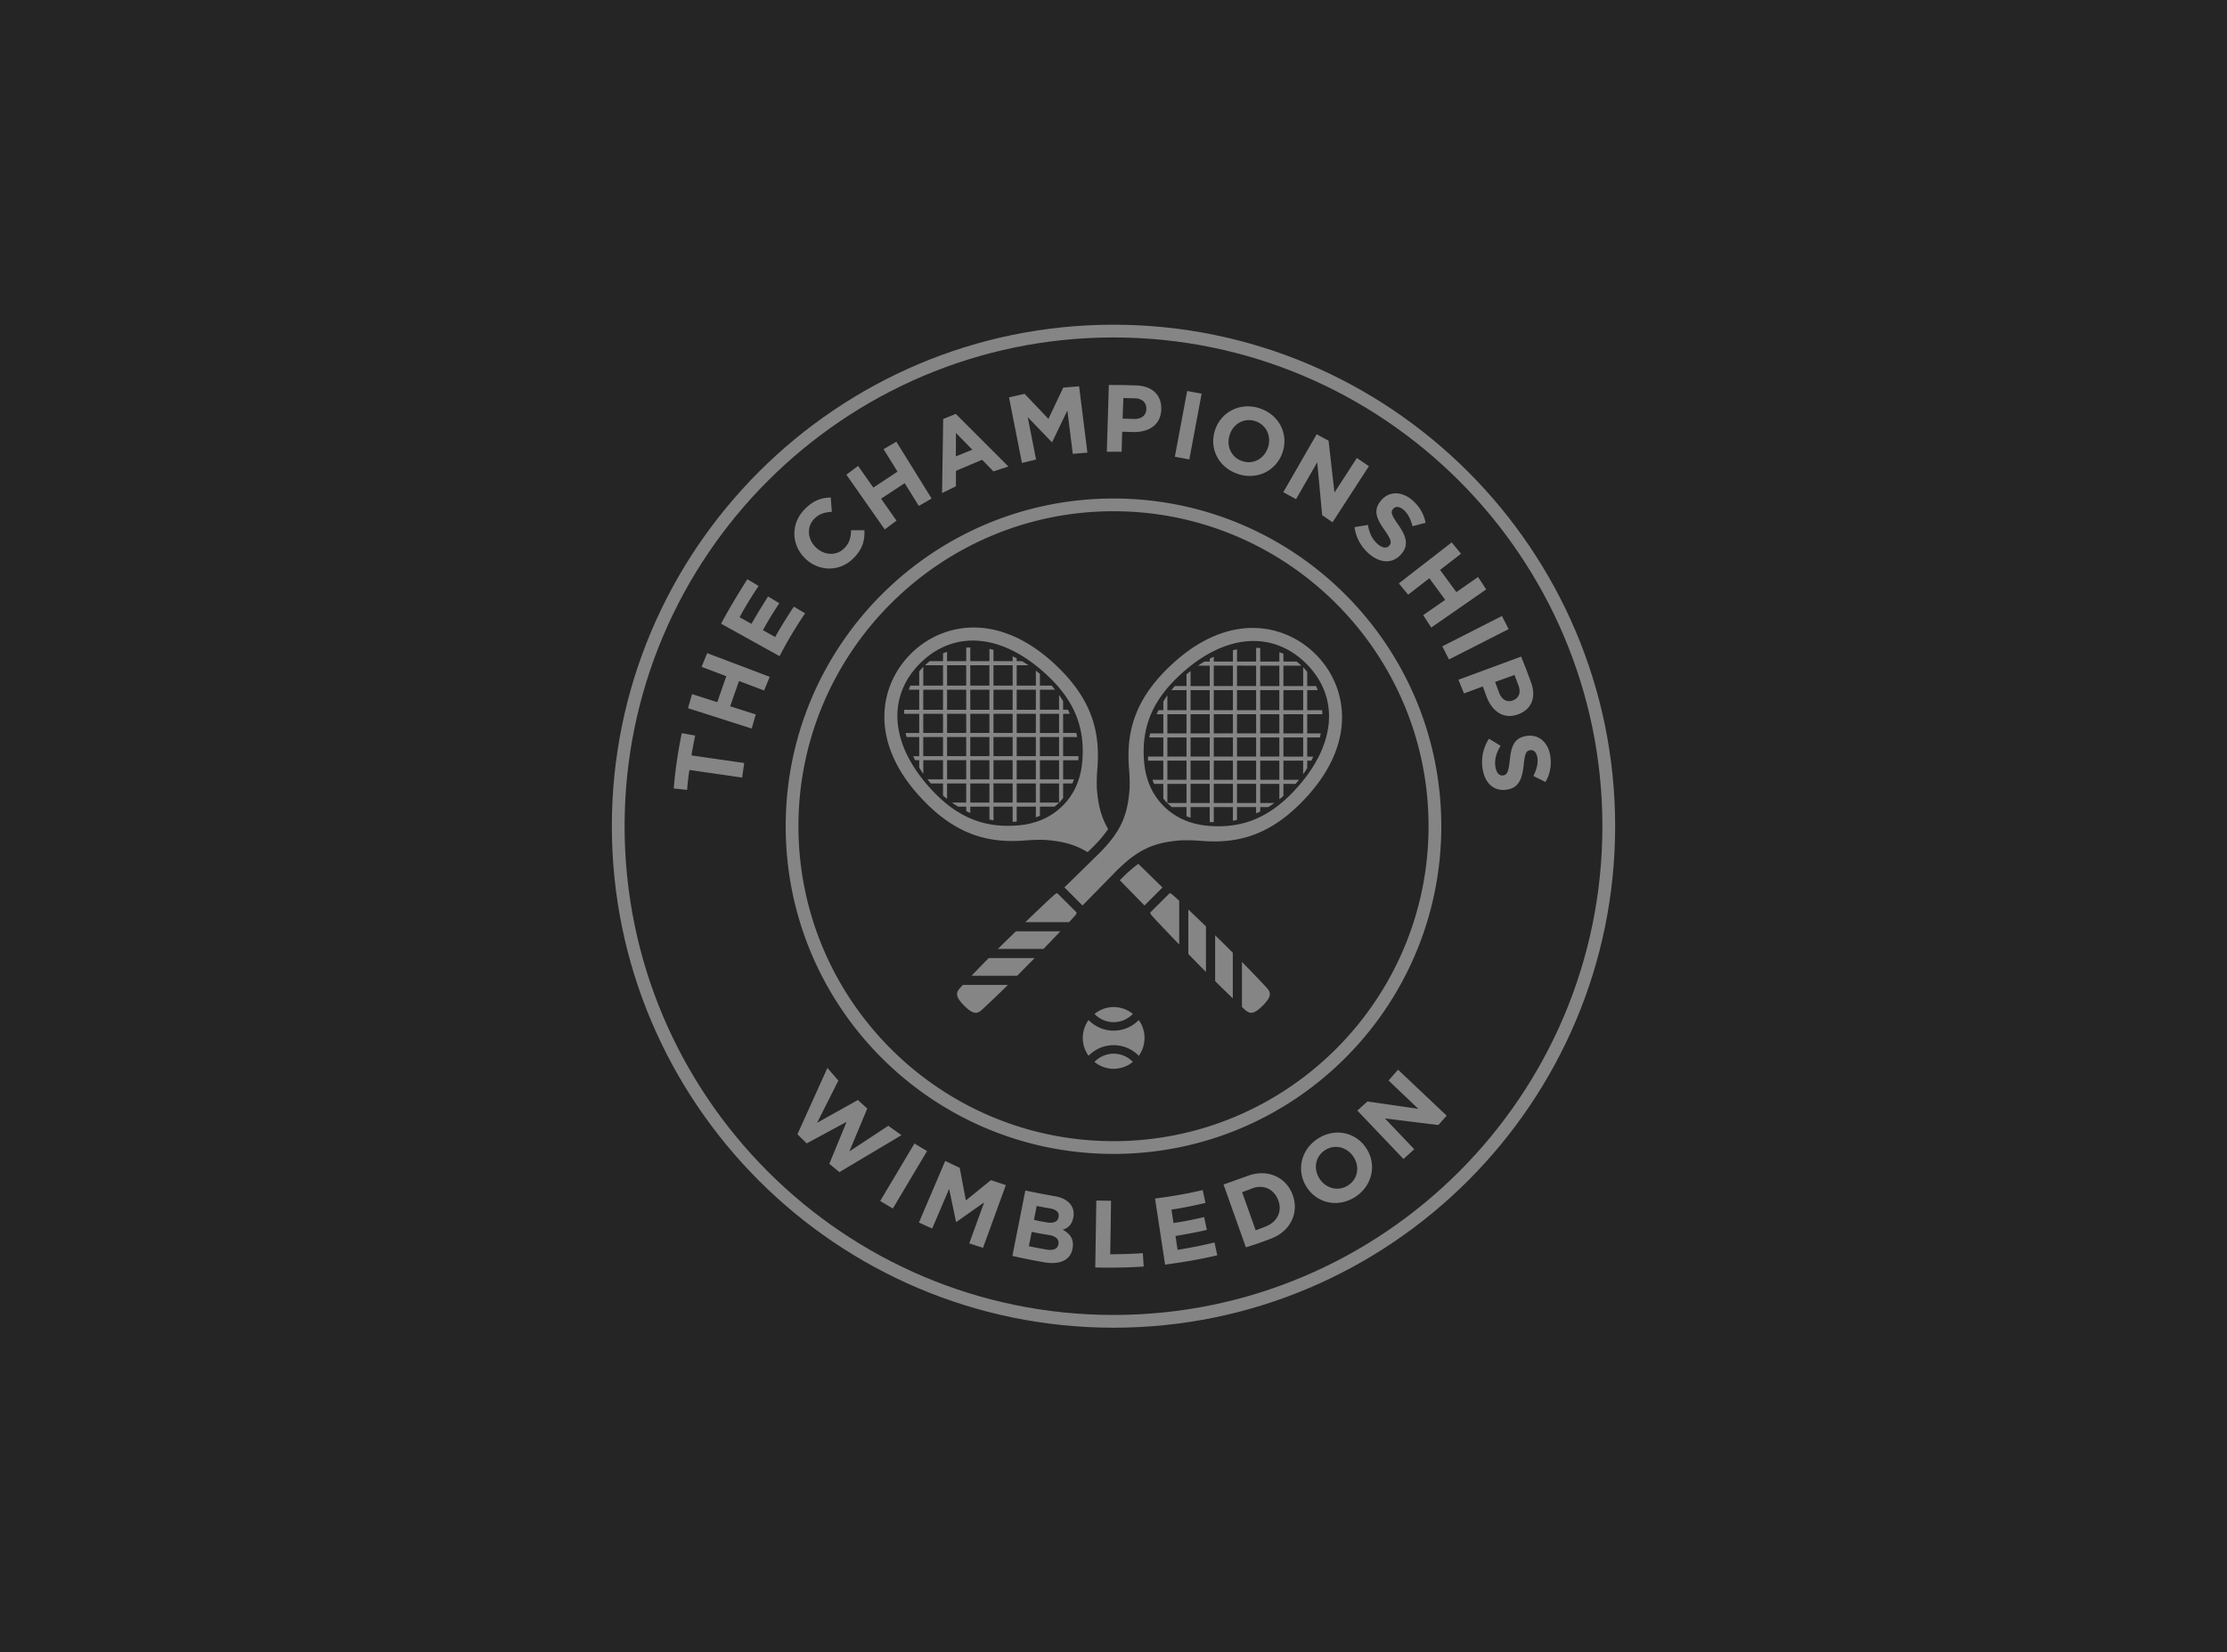
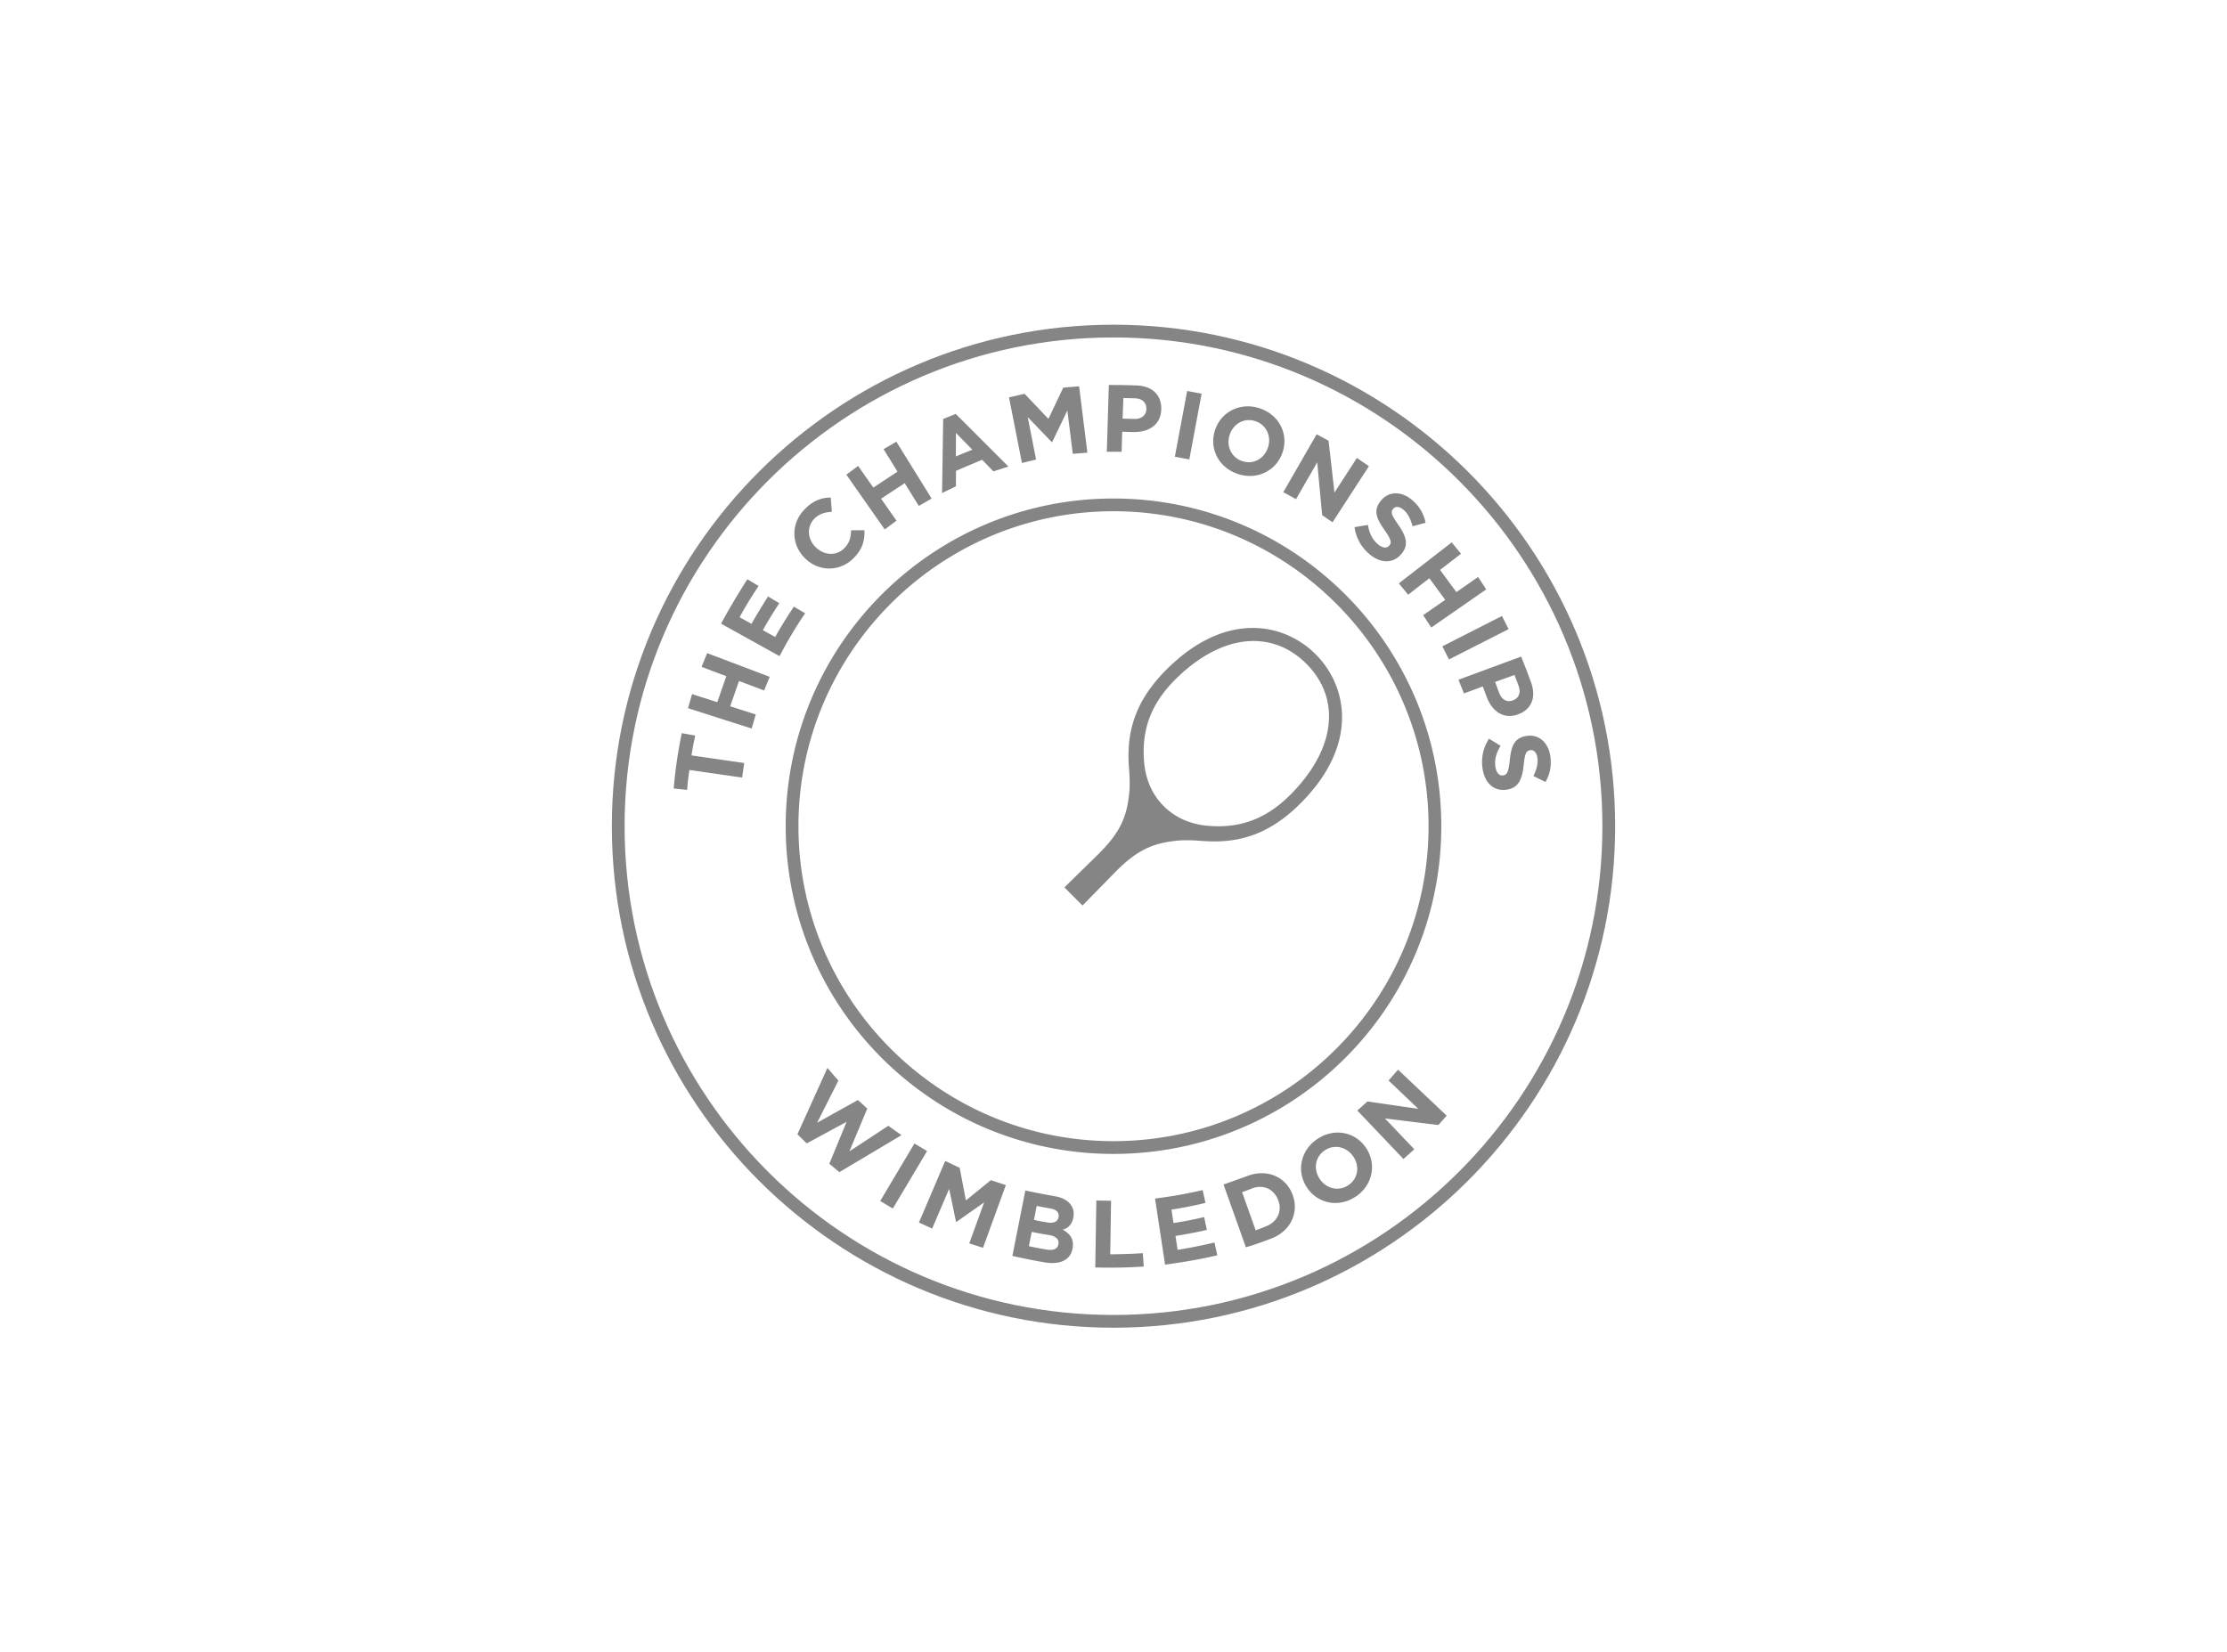
<svg xmlns="http://www.w3.org/2000/svg" width="384" height="285" xml:space="preserve">
-   <path fill="#252525" d="M0 0h384v285H0z" />
  <g fill="#858585">
    <path d="M192 56.003c-47.698 0-86.5 38.802-86.5 86.499 0 47.693 38.802 86.494 86.5 86.494 47.697 0 86.5-38.801 86.5-86.494 0-47.697-38.803-86.499-86.5-86.499zm0 170.795c-46.485 0-84.302-37.813-84.302-84.296 0-46.484 37.816-84.301 84.302-84.301 46.483 0 84.3 37.816 84.3 84.301 0 46.483-37.817 84.296-84.3 84.296z" />
    <path d="M191.998 199.021c31.217 0 56.524-25.308 56.524-56.522 0-31.211-25.308-56.519-56.524-56.519-31.213 0-56.522 25.308-56.522 56.519 0 31.214 25.309 56.522 56.522 56.522zm0-110.845c29.953 0 54.326 24.37 54.326 54.322 0 29.954-24.373 54.322-54.326 54.322-29.954 0-54.323-24.368-54.323-54.322 0-29.952 24.369-54.322 54.323-54.322zM153.171 194.17l-6.713 4.413 3.086-7.388-1.616-1.471-7.038 3.929 3.67-7.28-1.891-2.182-5.172 11.445 1.609 1.569 6.871-3.717-2.978 7.235 1.742 1.438 10.703-6.374zM151.77 207.14l5.905-9.911 2.18 1.298-5.905 9.912zM166.547 207.045l-1.067-5.626-2.497-1.187-4.533 10.623 2.283 1.039 2.926-6.847 1.188 5.686.057.026 4.792-3.378-2.57 7.076 2.375.758 3.936-10.813-2.577-.86zM181.759 206.299c-1.16-.22-2.923-.527-4.961-.971l-2.234 11.291c1.971.438 3.82.811 5.662 1.125 2.582.396 4.428-.425 4.729-2.518l.01-.028c.222-1.528-.484-2.423-1.73-3.113.939-.222 1.67-.964 1.861-2.248l.003-.031c.112-.787-.054-1.459-.499-2.06-.558-.748-1.538-1.258-2.841-1.447zm.751 8.222-.005.036c-.124.849-.849 1.14-1.959.979-1.434-.248-2.404-.436-3.143-.607.065-.281.415-2.091.494-2.463.873.193 2.01.391 2.955.539 1.221.191 1.771.753 1.658 1.516zm.03-4.653-.006.029c-.125.849-.918 1.125-1.986.941-1.072-.182-1.564-.258-2.264-.451.064-.25.398-2.081.475-2.396.324.069 1.203.243 2.311.434 1.103.192 1.577.685 1.47 1.443zM191.431 216.331c.019-.389.147-9.23.147-9.23l-2.539-.04-.184 11.543c2.437.071 5.631.035 8.36-.16 0 0-.114-1.583-.152-2.303a90.784 90.784 0 0 1-5.632.19zM203.05 215.568l-.36-2.394c1.724-.291 3.967-.687 5.411-1.054l-.474-2.207a59.569 59.569 0 0 1-5.283 1.027l-.351-2.317c1.662-.222 4.584-.829 5.862-1.156-.074-.346-.479-2.205-.479-2.205a79.276 79.276 0 0 1-8.215 1.452l1.735 11.406c3.108-.429 6.013-.903 8.997-1.613l-.477-2.21a84.335 84.335 0 0 1-6.366 1.271zM222.851 205.975c-1.178-3.03-4.415-4.446-7.798-3.133l-4.079 1.459 3.853 10.825c1.244-.367 2.488-.779 4.402-1.522 3.383-1.307 4.807-4.573 3.631-7.598l-.009-.031zm-4.452 5.495c-.901.381-1.884.725-1.884.725s-2.202-6.198-2.343-6.58c.561-.176 1.709-.636 1.709-.636 1.938-.751 3.765.078 4.503 1.985l.015.031c.737 1.908-.152 3.698-2 4.475zM235.59 198.051c-1.783-2.754-5.371-3.593-8.36-1.657-2.989 1.934-3.705 5.595-1.922 8.351l.02.029c1.783 2.756 5.371 3.592 8.362 1.659 2.992-1.937 3.702-5.601 1.919-8.352l-.019-.03zm-3.145 6.399c-1.719 1.108-3.831.515-4.911-1.147l-.014-.025c-1.073-1.659-.761-3.788.956-4.899 1.714-1.113 3.828-.518 4.905 1.146l.018.021c1.075 1.663.763 3.795-.954 4.904zM239.428 186.356l5.133 4.889-8.773-1.271-1.743 1.565 7.953 8.357 1.864-1.678-5.056-5.314 9.214 1.135 1.43-1.617-8.385-7.928zM119.869 126.868l-2.31-.418a78.542 78.542 0 0 0-1.389 9.54l2.307.246c.096-1.237.238-2.473.4-3.434.758.107 9.087 1.308 9.087 1.308l.363-2.512s-8.674-1.245-9.086-1.307c.086-.77.408-2.364.628-3.423zM136.892 104.625c-1.042 1.542-2.603 4.058-3.217 5.246l-2.12-1.175c.747-1.43 1.831-3.132 2.817-4.662l-1.937-1.162c-1.125 1.79-2.104 3.386-2.855 4.724l-2.046-1.135c.811-1.572 2.07-3.599 3.271-5.399l-1.938-1.158c-1.521 2.371-3.503 5.703-4.53 7.666l10.087 5.602c1.098-2.185 3.043-5.45 4.408-7.384l-1.94-1.163zM138.808 96.291c2.354 2.329 5.991 2.385 8.379-.03 1.566-1.579 1.931-3.072 1.865-4.809h-2.296c-.054 1.221-.245 2.17-1.174 3.103-1.392 1.408-3.524 1.219-4.929-.171l-.023-.024c-1.407-1.392-1.568-3.524-.199-4.907.811-.819 1.799-1.115 3.004-1.176l-.189-2.463c-1.502.019-2.934.434-4.463 1.982-2.495 2.516-2.327 6.163.002 8.468l.023.027zM164.841 81.208l4.504-1.912 1.951 2.005 2.584-.833-9.076-9.08-2.172.878-.193 12.77 2.39-1.162.012-2.666zm-.008-6.542 2.827 2.896-2.841 1.152.014-4.048zM178.647 79.262l-1.434-7.316 4.146 4.307.068-.009 2.618-5.442.935 7.476 2.519-.208-1.428-11.444-2.736.23-2.554 5.388-4.108-4.321-2.688.613 2.231 11.313zM193.502 74.46l1.888.06c2.587.052 4.721-1.154 4.842-3.823v-.031c.101-2.256-1.246-4.048-4.231-4.183l-2.319-.07-2.486-.017-.348 11.526 2.551-.003.103-3.459zm.205-5.814 2.023.054c1.267.057 1.979.765 1.934 1.899l-.002.034c-.051.987-.823 1.655-2.089 1.626l-2.007-.059.141-3.554zM256.335 120.173c.915 2.417 2.839 3.947 5.352 3.059l.033-.01c2.131-.752 3.285-2.675 2.291-5.492l-.804-2.173-.913-2.313-10.815 3.993.953 2.363 3.247-1.201.656 1.774zm4.811-3.756.713 1.893c.414 1.198.033 2.125-1.04 2.507l-.033.01c-.93.33-1.841-.14-2.288-1.326l-.696-1.884 3.344-1.2zM204.699 67.435l2.495.466-2.12 11.337-2.495-.466zM213.319 81.703c3.354 1.192 6.691-.473 7.791-3.562l.009-.03c1.1-3.091-.419-6.445-3.773-7.64-3.352-1.19-6.691.475-7.786 3.562l-.012.032c-1.102 3.091.417 6.447 3.771 7.638zm-1.26-6.779.007-.032c.665-1.861 2.539-2.912 4.465-2.229 1.927.688 2.741 2.725 2.079 4.59l-.01.028c-.663 1.866-2.539 2.91-4.463 2.227-1.926-.682-2.741-2.724-2.078-4.584zM223.473 86.09l3.656-6.353.851 9.117 1.791 1.225 6.272-9.679-2.079-1.411-3.862 5.959-1.018-8.936-2.053-1.114-5.752 9.993zM239.563 94.086l-.023.027c-.438.51-1.185.415-1.972-.264-.999-.861-1.474-1.984-1.697-3.312l-2.311.383c.243 1.843 1.181 3.454 2.506 4.6 1.888 1.624 4.053 1.789 5.55.052l.021-.025c1.313-1.523.86-3.021-.513-5.014-1.183-1.689-1.392-2.2-.898-2.773l.026-.026c.362-.426 1.039-.43 1.775.208.742.634 1.221 1.614 1.533 2.821l2.248-.592c-.271-1.475-1.016-2.812-2.293-3.907-1.786-1.543-3.965-1.59-5.333 0l-.017.024c-1.497 1.735-.782 3.2.596 5.17 1.138 1.635 1.224 2.141.802 2.628zM242.806 102.571l3.657-2.84 2.736 3.727-3.804 2.642 1.399 2.134 9.472-6.579-1.403-2.136-3.742 2.605-2.81-3.826 3.609-2.792-1.605-1.955-9.114 7.066zM154.583 89.802l-2.656-3.789 4.066-2.681 2.44 3.931 2.207-1.278-6.081-9.802-2.205 1.288 2.405 3.875-4.172 2.749-2.623-3.733-2.027 1.507 6.618 9.445zM120.97 115.014l4.265 1.612-1.556 4.477-4.349-1.388-.7 2.427 10.984 3.511.699-2.43-4.41-1.407 1.522-4.362 4.33 1.634.967-2.355-10.785-4.084zM248.698 111.477l10.284-5.231 1.15 2.26-10.284 5.232zM267.319 130.417c-.341-2.333-1.955-3.798-4.026-3.495l-.036.002c-2.265.333-2.687 1.909-2.938 4.297-.213 1.979-.479 2.416-1.118 2.512l-.031.005c-.67.095-1.163-.467-1.318-1.491-.19-1.307.193-2.462.892-3.613l-1.993-1.225c-1.027 1.549-1.373 3.38-1.12 5.11.357 2.464 1.883 4.009 4.15 3.679l.033-.005c1.988-.29 2.63-1.718 2.899-4.123.219-2.048.391-2.572 1.139-2.682l.036-.003c.553-.083 1.065.359 1.204 1.32.143.964-.136 2.019-.689 3.135l2.084 1.029c.756-1.295 1.075-2.789.832-4.452z" />
-     <path d="M192.028 177.759a6.03 6.03 0 0 1-4.325-1.826 5.283 5.283 0 0 0-1.001 3.085c0 1.148.377 2.21.998 3.077a6.043 6.043 0 0 1 4.328-1.828c1.7 0 3.23.703 4.332 1.831a5.3 5.3 0 0 0 .991-3.08 5.265 5.265 0 0 0-.996-3.085 6.018 6.018 0 0 1-4.327 1.826z" />
-     <path d="M188.724 174.875a4.57 4.57 0 0 0 3.305 1.419 4.569 4.569 0 0 0 3.307-1.421 5.268 5.268 0 0 0-3.307-1.181c-1.255 0-2.393.453-3.305 1.183zM188.721 183.154c.911.729 2.052 1.188 3.308 1.188 1.257 0 2.398-.458 3.31-1.188a4.59 4.59 0 0 0-3.31-1.421 4.587 4.587 0 0 0-3.308 1.421zM167.519 168.292h7.868a317.397 317.397 0 0 0 3.005-3.044h-7.906a211.926 211.926 0 0 0-2.967 3.044zM172.063 163.667h7.863a444.353 444.353 0 0 0 2.914-3.039h-7.672a456.737 456.737 0 0 0-3.105 3.039zM165.733 170.188c-.793.86-1.264 1.478.523 3.266 1.781 1.786 2.401 1.313 3.261.52.31-.288.624-.579.938-.879a179.53 179.53 0 0 0 3.34-3.224h-7.768c-.094.105-.196.214-.294.317zM181.612 154.497c-.293.272-.348.306-.65.587l-.144.136a466.33 466.33 0 0 0-4.016 3.829l7.542-.005c.062-.067.131-.144.197-.208l.129-.141h-.002c.27-.286.287-.321.541-.601.288-.305.438-.501.435-.708l-3.319-3.318c-.213-.005-.408.147-.713.429zM209.526 169.217a241.689 241.689 0 0 0 3.044 2.971v-7.869a356.896 356.896 0 0 0-3.044-3.004v7.902zM204.901 164.541a510.825 510.825 0 0 0 3.042 3.102v-7.86a677.082 677.082 0 0 0-3.042-2.92v7.678zM200.448 153.069l-4.164-4.076c-.896.642-1.805 1.438-2.799 2.429l-.394.403 4.248 4.351 3.109-3.107zM217.377 169.253a201.646 201.646 0 0 0-3.226-3.342v7.764c.104.098.212.195.317.298.86.794 1.478 1.264 3.266-.52 1.785-1.788 1.312-2.405.518-3.266a89.285 89.285 0 0 0-.875-.934zM202.974 155.036c-.284-.267-.322-.283-.599-.539-.306-.281-.501-.434-.711-.429l-3.323 3.316c-.002.214.15.405.435.71.271.296.303.351.586.651l.139.145a514.003 514.003 0 0 0 3.826 4.015v-7.538l-.212-.2-.141-.131zM162.602 137.217c.229.195.464.378.701.559v-2.653h3.3v3.303h-2.453c.352.245.707.479 1.066.697h1.387v.772c.232.117.467.22.7.324v-1.097h3.303v2.218c.235.054.468.107.701.151v-2.369h3.3v2.615c.235-.009.469-.007.701-.032v-2.583h3.303v1.842c.234-.088.471-.164.701-.267v-1.575h2.528c.263-.219.525-.436.774-.683v-.017h-3.303v-3.301h3.303v3.301h.02c.002-.002.007-.005.01-.011.242-.238.453-.499.671-.762v-2.528h1.593c.102-.228.182-.466.27-.703h-1.862v-3.301h2.622c.02-.229.017-.466.026-.698h-2.648l-.003-3.303h2.418a23.713 23.713 0 0 0-.149-.7h-2.269v-3.303h1.155c-.104-.232-.205-.467-.321-.7h-.834v-1.484a18.294 18.294 0 0 0-.697-1.071v2.556h-3.303v-3.457h2.604a18.738 18.738 0 0 0-.579-.703h-2.025v-2.02c-.23-.202-.467-.383-.701-.568v2.588h-3.303v-3.518h2.029a17.548 17.548 0 0 0-1.113-.703h-.916v-.498a16.426 16.426 0 0 0-.701-.327v.825h-3.3v-1.957c-.233-.054-.466-.113-.701-.16v2.117h-3.3v-2.367c-.234.007-.471.01-.703.028v2.339h-3.3v-1.611c-.237.086-.475.162-.701.262v1.35h-2.287c-.28.215-.545.454-.808.703h3.095v3.518H159.2v-3.244c-.251.253-.475.522-.7.793v2.451h-1.528c-.105.229-.188.469-.275.703h1.804v3.457h-2.577c-.021.23-.023.468-.027.7h2.604v3.303h-2.344c.044.234.103.464.159.7h2.185v3.303h-1.044c.107.232.214.464.334.696h.71v1.281c.22.363.454.718.7 1.069v-2.351h3.403v3.303h-2.679c.189.237.377.474.578.703h2.101v2.095zm16.711-14.102h3.301v3.303h-3.301v-3.303zm-.001 4.003h3.303v3.303h-3.303v-3.303zm0 4.001h3.303v3.301h-3.303v-3.301zm-4.004-12.161h3.303v3.457h-3.303v-3.457zm0 4.157h3.303v3.303h-3.303v-3.303zm0 4.003h3.303v3.303h-3.303v-3.303zm0 4.001h3.303v3.301h-3.303v-3.301zm0 4.004h3.303v3.301l-3.303.002v-3.303zm-.699 3.302h-3.303v-3.303h3.303v3.303zm-3.302-4.006v-3.303l3.3.002v3.301h-3.3zm3.302-11.304v3.303h-3.303v-3.303h3.303zm-3.305-8.38h3.303v3.52h-3.303v-3.52zm0 4.223h3.303v3.457h-3.303v-3.457zm0 8.16h3.303v3.303h-3.303v-3.303zm-3.998-12.383h3.3v3.52h-3.3v-3.52zm0 4.223h3.3v3.457h-3.3v-3.457zm0 4.157h3.3v3.303h-3.303l.003-3.303zm-.003 4.003h3.303v3.303h-3.303v-3.303zm0 3.999h3.303v3.303h-3.303v-3.303zm0 4.006h3.303v3.303h-3.303v-3.303zm-4-20.386h3.3v3.52h-3.3v-3.52zm0 4.221h3.3v3.457h-3.3v-3.457zm0 4.157h3.3v3.303h-3.3v-3.303zm0 4.003h3.3v3.303h-3.3v-3.303zm0 3.999h3.3v3.303h-3.3v-3.303zm-4.105-12.159h3.403v3.457h-3.403v-3.457zm0 4.157h3.403v3.303h-3.403v-3.303zm0 7.305v-3.303h3.403v3.303h-3.403z" />
-     <path d="M176.782 144.959c1.271-.103 2.414-.138 3.455-.091 2.945.216 5.135.779 7.303 2.112l.879-.856c1.119-1.121 1.972-2.13 2.656-3.136-1.213-2.077-1.738-4.193-1.945-7.013a28.05 28.05 0 0 1 .092-3.456c.488-6.182-.793-12.067-7.76-18.346-9.65-8.695-19.145-6.676-24.421-1.397-5.282 5.28-7.304 14.774 1.392 24.422 6.283 6.97 12.164 8.25 18.349 7.761zm-18.12-30.563c5.702-5.68 14.118-5.407 22.196 2.344 4.666 4.479 6.229 9.14 5.756 14.608-.175 2.062-.839 5.094-3.38 7.622-2.541 2.529-5.562 3.205-7.626 3.384-5.469.471-10.128-1.092-14.607-5.758-7.749-8.078-8.047-16.513-2.339-22.2z" />
    <path d="m189.428 147.284-5.892 5.767 3.121 3.125 5.768-5.891c3.792-3.798 6.567-5.003 11.237-5.347a29.552 29.552 0 0 1 3.457.093c6.184.493 12.067-.792 18.349-7.759 8.696-9.646 6.673-19.138 1.393-24.421-5.283-5.28-14.773-7.298-24.421 1.393-6.969 6.282-8.251 12.168-7.76 18.349.103 1.274.134 2.417.093 3.457-.343 4.669-1.526 7.417-5.345 11.234zm13.612-30.471c8.076-7.747 16.496-8.028 22.201-2.343 5.7 5.686 5.409 14.122-2.344 22.2-4.479 4.664-9.137 6.229-14.608 5.758-2.062-.179-5.08-.854-7.621-3.384-2.541-2.532-3.209-5.562-3.388-7.624-.467-5.469 1.095-10.125 5.76-14.607z" />
-     <path d="M197.938 130.494c.01.233.005.468.026.697h2.622v3.303h-1.864c.086.234.169.475.27.7h1.595v2.532c.217.261.429.518.67.762.002.002.002.005.007.007h.024v-3.301h3.299v3.301h-3.299v.02c.245.244.51.464.772.684h2.526v1.572c.229.103.47.181.703.264v-1.836h3.302v2.586c.231.017.465.017.698.023v-2.609h3.302v2.365c.234-.042.468-.098.704-.149v-2.216h3.299v1.094c.236-.105.47-.208.701-.324v-.77h1.39c.357-.22.715-.456 1.061-.703h-2.45v-3.301h3.302v2.656c.238-.185.472-.363.7-.562v-2.095h2.101c.202-.229.391-.463.577-.7h-2.678v-3.303h3.404v2.351c.246-.351.481-.71.701-1.069v-1.281h.71c.117-.231.227-.464.334-.697h-1.044v-3.304h2.184c.055-.232.114-.467.157-.7h-2.341v-3.301h2.604c-.008-.234-.008-.469-.026-.701h-2.577v-3.456h1.802c-.09-.236-.171-.476-.271-.703h-1.53v-2.451a12.258 12.258 0 0 0-.701-.793v3.244H221.3v-3.521h3.095a10.64 10.64 0 0 0-.809-.7H221.3v-1.35c-.229-.101-.462-.182-.7-.266v1.615h-3.302v-2.342c-.229-.019-.468-.019-.703-.025v2.367h-3.297v-2.116c-.236.044-.47.103-.704.156v1.96h-3.302v-.828c-.233.107-.465.213-.698.331v.497h-.915c-.377.218-.749.454-1.111.698h2.026v3.522h-3.302v-2.591c-.235.188-.475.37-.703.567v2.023h-2.026c-.197.228-.391.467-.577.703h2.604v3.456h-3.299v-2.553c-.253.349-.479.705-.701 1.066v1.486h-.832c-.117.232-.215.464-.322.701h1.154v3.303h-2.268a18.82 18.82 0 0 0-.147.698h2.415v3.304h-2.652zm23.36-11.462h3.404v3.456h-3.404v-3.456zm0 4.157h3.404v3.301h-3.404v-3.301zm0 4.001h3.404v3.304h-3.404v-3.304zm-.7 7.304h-3.3v-3.303h3.3v3.303zm0-4h-3.3v-3.304h3.3v3.304zm0-4.004h-3.3v-3.301h3.3v3.301zm-3.3-11.682h3.3v3.521h-3.3v-3.521zm-.002 4.224h3.299v3.456h-3.299v-3.456zm-.701 19.463h-3.299v-3.301h3.299v3.301zm0-4.001h-3.299v-3.303h3.299v3.303zm0-4h-3.299v-3.304h3.297l.002 3.304zm-3.299-15.688 3.297.002v3.521h-3.297v-3.523zm-.003 4.226h3.3v3.456h-3.3v-3.456zm0 4.157h3.3v3.301h-3.3v-3.301zm-4.003-8.383h3.302v3.522h-3.302v-3.522zm0 4.226h3.302v3.456h-3.302v-3.456zm0 4.157h3.302v3.301l-3.302.002v-3.303zm0 4.001h3.302v3.304h-3.302v-3.304zm0 4.001h3.302v3.303h-3.302v-3.303zm0 4.003h3.302v3.301h-3.302v-3.301zm-4-16.162h3.302v3.456h-3.302v-3.456zm0 4.157h3.302v3.303h-3.302v-3.303zm0 4.001h3.302v3.304h-3.302v-3.304zm0 4.001h3.302v3.303h-3.302v-3.303zm0 4.003h3.302v3.301h-3.302v-3.301zm-4.002-12.005h3.302v3.303h-3.302v-3.303zm0 4.001h3.302v3.304h-3.302v-3.304zm0 4.001h3.302v3.303h-3.302v-3.303z" />
  </g>
</svg>